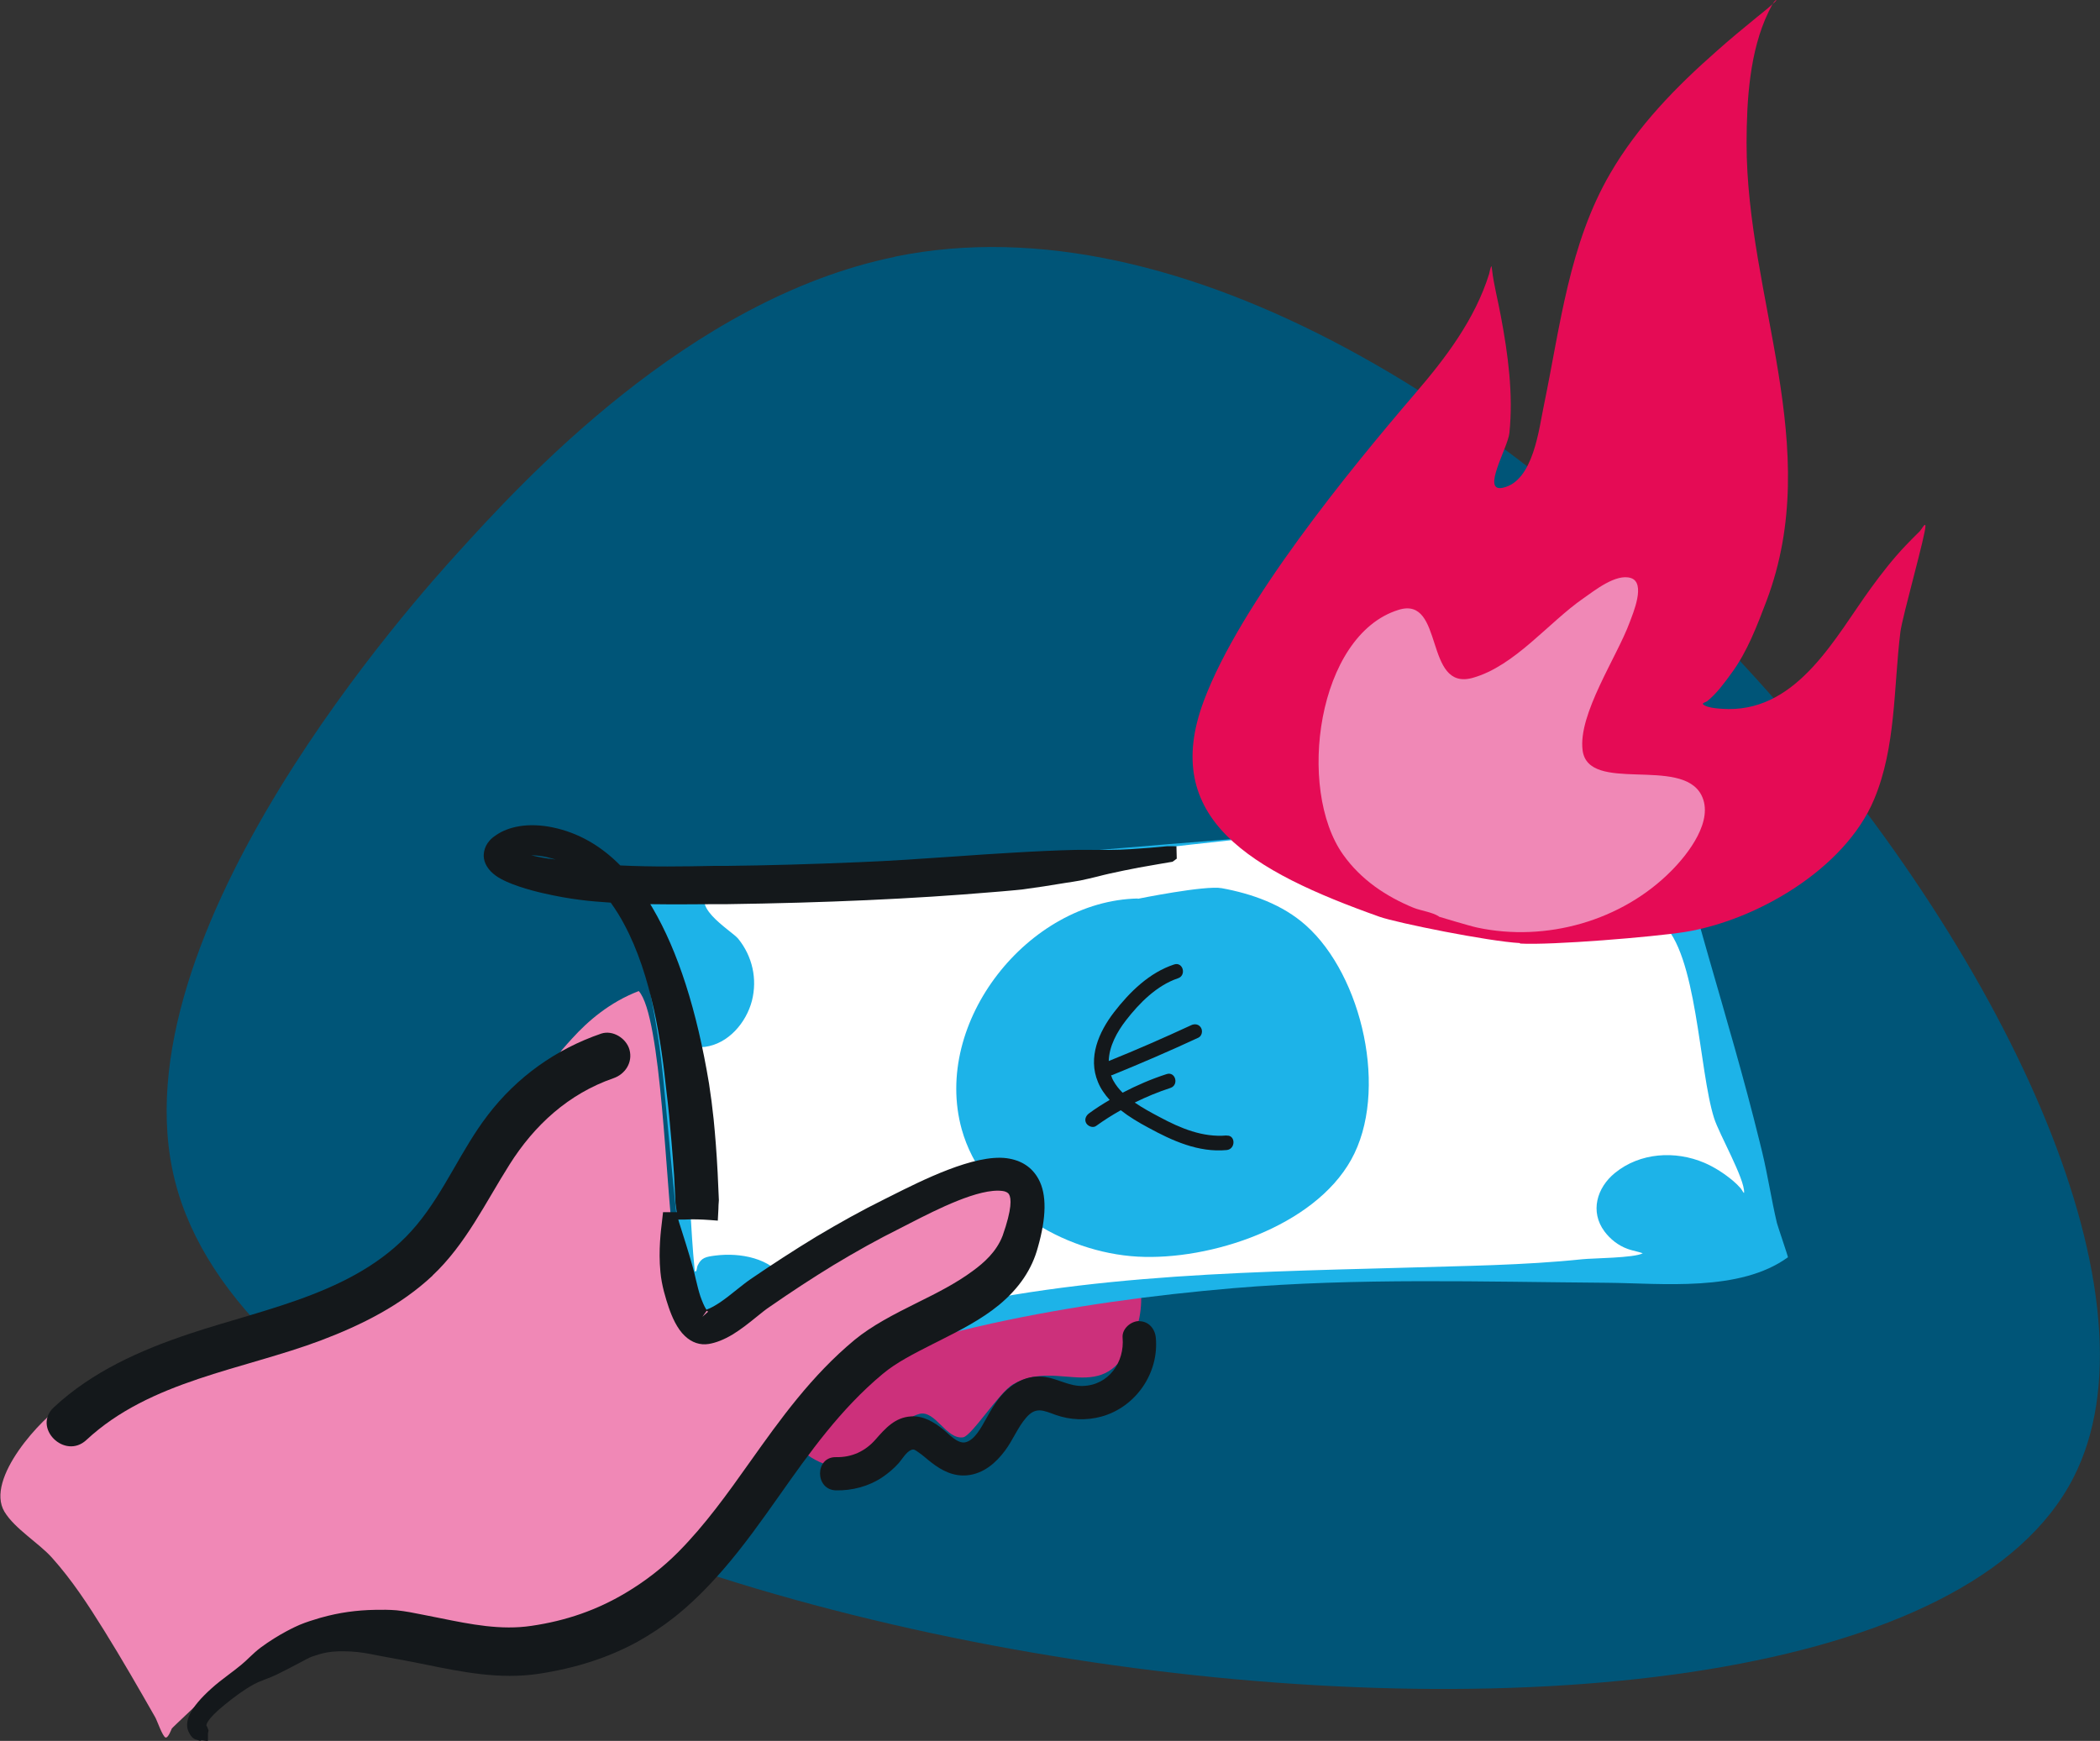
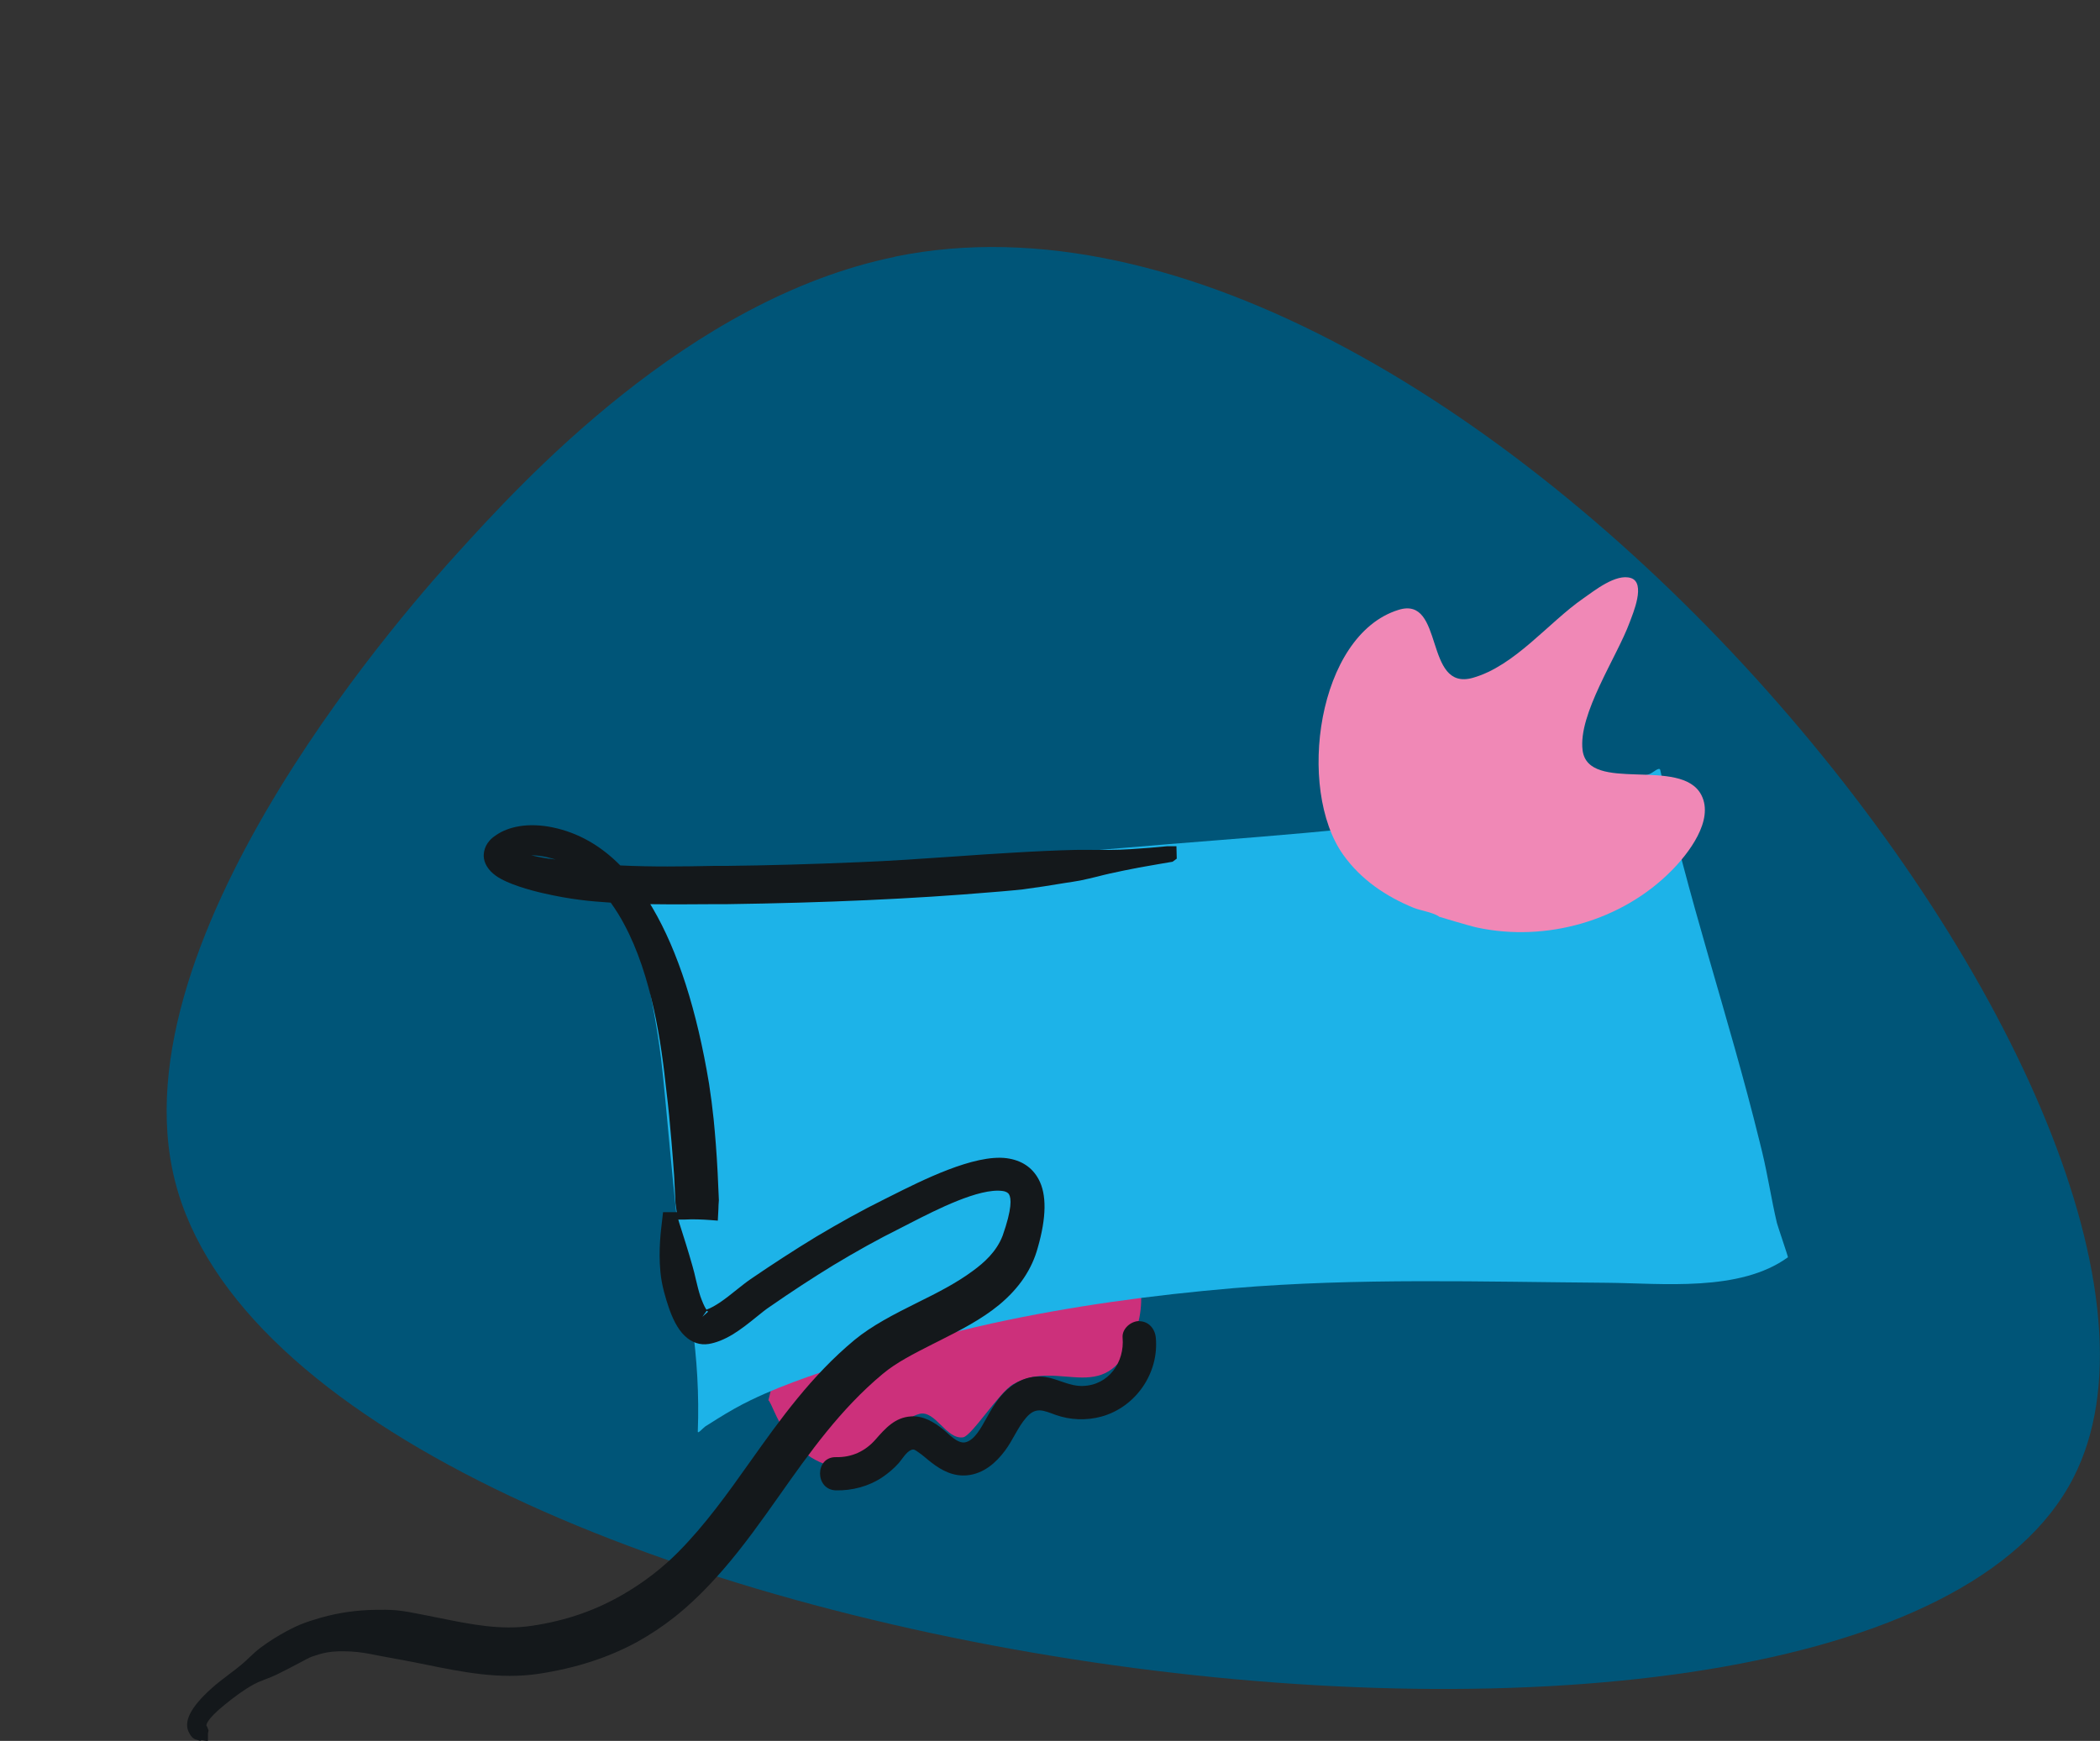
<svg xmlns="http://www.w3.org/2000/svg" id="Capa_2" data-name="Capa 2" viewBox="0 0 136.54 113.21">
  <rect x="0" y="0" width="136.54" height="113.21" fill="#333333" stroke="none" />
  <defs>
    <style>
      .cls-1 {
        fill: #fff;
      }

      .cls-1, .cls-2, .cls-3, .cls-4, .cls-5 {
        fill-rule: evenodd;
      }

      .cls-2 {
        fill: #f088b6;
      }

      .cls-3 {
        fill: #e50b55;
      }

      .cls-6 {
        fill: #14181b;
      }

      .cls-4 {
        fill: #1db3e8;
      }

      .cls-5 {
        fill: #cc307b;
      }

      .cls-7 {
        fill: #005578;
      }
    </style>
  </defs>
  <g id="ilustración">
    <path class="cls-7" d="m58.19,16.69c37.26-7.63,88.37,56.41,76.63,79.39-13.39,26.24-115.46,12.24-123.44-19.27-4.08-16.09,16-38.24,18.36-40.84,4.11-4.53,14.97-16.51,28.45-19.27Z" />
    <path class="cls-5" d="m49.96,91.08c.02-.11.33.6.36.67.24.53.51,1.05.85,1.53.93,1.33,2.54,2.36,4.23,2.13,2.08-.28,2.55-2.95,4.37-3.46,1.04-.28,1.75,1.68,2.85,1.52.55-.08,2.33-2.9,3.24-3.44,3.1-1.83,6.22,1.84,8.03-3.62,1.71-5.17-3.95-11.22-8.94-11.47-3.72-.19-7.28,1.94-10.24,3.93-2.16,1.47-4.75,12.19-4.75,12.19Z" />
    <path class="cls-4" d="m40.98,58.77c10.44-2.61,21.38-2.7,32.07-3.63,7.85-.68,15.75-1.11,23.55-2.41,2.59-.43,5.17-.93,7.73-1.56.97-.24,1.95-.5,2.91-.83.24-.08.65-.51.71-.26,1.72,8.15,4.46,16.03,6.45,24.13.06.23.11.46.17.69.37,1.53.6,3.09.96,4.62.02.11.74,2.22.72,2.24-3.13,2.28-8.19,1.69-11.77,1.66-8.1-.06-16.2-.33-24.28.35-5.26.45-10.53,1.16-15.7,2.29-2.8.62-5.56,1.36-8.29,2.25-2.48.81-5.03,1.6-7.39,2.74-.73.35-1.44.76-2.15,1.2-.27.17-.54.34-.81.51-.16.11-.5.52-.49.33.09-2.4-.05-4.69-.38-7.09-.22-1.57-.48-3.13-.72-4.7-.41-2.65-.97-9.81-1.29-12.47-.52-4.29-2-10.07-2-10.07Z" />
-     <path class="cls-1" d="m43.46,66.86c-.45.39,1.26,1.36,2.37,1.22,1.53-.2,2.69-1.58,3.06-3,.36-1.42.03-2.89-.89-4.03-.45-.55-3.6-2.35-1.48-3.31,2.02-.92,6.43-.33,8.67-.45,5.57-.29,11.11-1.11,16.64-1.73,7.44-.84,14.9-1.76,22.38-1.96,2.5-.06,5.01,0,7.5,0,.84,0,1.67,0,2.51-.03.28,0,.57-.02.85-.03.15,0,.5.09.43-.03-.2-.39-1.9,1.07-1.98,1.15-1.17,1.26-1.76,3.37-.5,4.79,2.18,2.43,4.02-.28,5.01.55,2.32,1.95,2.42,9.57,3.42,12.72.33,1.04,1.99,3.93,1.95,4.83,0,.12-.14-.18-.22-.27-.15-.17-.32-.34-.5-.49-.56-.47-1.19-.88-1.86-1.17-1.9-.81-4.19-.67-5.82.66-1.18.96-1.63,2.52-.68,3.8.38.51.9.92,1.51,1.14.22.08.45.13.68.19.02,0,.3.09.3.09-.52.31-3.29.32-3.93.39-3.84.4-7.7.43-11.56.55-11.43.31-22.68.48-33.76,3.6-2.55.72-5.07,1.57-7.65,2.2-.92.22-1.6.21-2.49.22-.02,0-.09,0-.11,0-.07.07.2-.03.29-.05.33-.06.65-.14.96-.27.34-.13.66-.31.96-.51,1.33-.92,2.54-2.81,1.53-4.38-.93-1.45-2.94-1.8-4.53-1.6-.62.08-.92.13-1.16.65-.06.12-.05.44-.17.38-.03-.02-.02-.14-.03-.17-.13-1.28-.2-2.57-.28-3.85-.13-2.06-.23-4.15-.63-6.18-.34-1.71-.97-3.42-1.15-5.17,0-.11.33-.46.33-.46Z" />
    <path class="cls-4" d="m73.98,58.43c-7.13.15-13.38,8.04-11.45,15.01,1.36,4.87,6.6,8.01,11.44,8.28,4.71.26,11.45-1.94,13.88-6.3,2.46-4.4.73-11.97-2.94-15.24-1.52-1.36-3.51-2.06-5.47-2.42-1.08-.2-5.46.69-5.46.69Z" />
-     <path class="cls-2" d="m13.31,110.37c-.12.14.34-.17.5-.28.33-.21.66-.39,1.01-.58,1.01-.54,2.06-1,3.14-1.41,3.46-1.3,6.5-1.56,10.09-.92,16.46,2.94,18.17-10.65,29.75-18.4,3.7-2.48,9.43-5,9.57-10.28.02-.52.08-1.56-.24-2.02-.79-1.14-5.02-.07-5.87.28-3.79,1.63-6.97,4.4-10.2,6.9-1.15.89-3.18,2.09-4.83,1.61-1.87-.55-2.18-2.79-2.42-4.39-.51-3.42-.79-14.81-2.28-16.43-1.9.73-3.3,1.95-4.31,3.06-3.64,3.95-5.92,8.89-9.46,12.93-6.14,6.98-16.06,6.22-23.54,10.82-1.5.92-5.21,4.91-3.93,7.05.67,1.11,2.22,2.02,3.09,2.99,1.3,1.45,2.35,3.06,3.37,4.7,1.17,1.88,2.26,3.78,3.35,5.69.1.17.47,1.24.66,1.3.17.06.38-.52.41-.58.04-.07,2.16-2.05,2.16-2.05Z" />
-     <path class="cls-3" d="m98.83,61.33c-2.05-.11-7.99-1.31-9.13-1.71-8.36-2.97-14.3-6.38-11.43-14.04,2.36-6.32,9.47-15.01,13.73-19.98,1.99-2.31,3.9-4.83,4.82-7.78.02-.06.09-.48.16-.51,0,0,.03.21.03.23.12,1.01.39,2.01.57,3,.47,2.49.82,5.09.56,7.61-.09.96-1.86,3.88-.43,3.57,2-.43,2.35-3.85,2.68-5.4,1.06-5.13,1.63-10.45,4.31-15.05,1.79-3.08,4.27-5.62,6.93-7.96.85-.76,1.74-1.49,2.62-2.21.39-.31.78-.62,1.14-.96,0,0,.13-.13.11-.13-.15-.04-.47.7-.51.76-1.24,2.56-1.42,5.74-1.43,8.52,0,10.13,5.07,19.76,1.3,29.78-.62,1.63-1.26,3.33-2.29,4.72-.43.59-.93,1.29-1.57,1.81-.09.06-.34.12-.27.2.28.28,1.3.3,1.65.31,4.57.04,6.97-4.71,9.27-7.87.7-.96,1.43-1.9,2.26-2.77.3-.32.61-.62.92-.93.12-.13.32-.54.36-.36.07.4-1.51,5.93-1.63,6.93-.44,3.59-.28,7.49-1.71,10.88-1.9,4.53-7.65,7.87-12.31,8.62-2.04.32-8.66.87-10.71.75Z" />
+     <path class="cls-3" d="m98.83,61.33Z" />
    <path class="cls-2" d="m93.55,59.59c-.46-.28-1.13-.36-1.63-.55-1.82-.75-3.44-1.84-4.59-3.46-3.04-4.27-1.69-14.28,3.6-15.92,3.01-.94,1.63,5.32,4.83,4.42,2.73-.77,4.91-3.59,7.19-5.17.72-.5,2.12-1.63,3.09-1.32.99.32.13,2.31-.08,2.88-.82,2.24-3.37,5.98-3.06,8.33.38,2.83,6.41.37,7.72,2.9.85,1.65-.86,3.83-1.94,4.92-3.23,3.27-8.16,4.66-12.64,3.7-.51-.11-2.49-.71-2.49-.71Z" />
-     <path class="cls-6" d="m79.76,73.84c-1.57.14-3.01-.47-4.37-1.2-.53-.28-1.09-.58-1.61-.94.75-.37,1.52-.69,2.32-.95.57-.19.33-1.09-.25-.9-.99.32-1.94.73-2.86,1.21-.23-.23-.44-.49-.6-.78-.07-.12-.11-.24-.15-.36.02,0,.04,0,.06,0,1.89-.77,3.77-1.58,5.62-2.44.23-.11.29-.44.17-.64-.14-.24-.41-.28-.64-.17-1.77.82-3.55,1.6-5.36,2.33.02-.96.54-1.9,1.13-2.66.87-1.12,2-2.26,3.37-2.72.57-.19.33-1.09-.25-.9-1.61.53-2.89,1.79-3.91,3.11-.99,1.29-1.71,2.94-1.04,4.54.18.44.45.82.76,1.16-.46.27-.92.56-1.35.88-.2.15-.31.41-.17.64.12.2.44.32.64.17.51-.37,1.05-.71,1.6-1.02.55.43,1.17.8,1.77,1.12,1.57.86,3.28,1.64,5.11,1.47.6-.05.6-.99,0-.94Z" />
    <g>
      <path class="cls-6" d="m76.49,55.03h-.59c-.79.08-1.57.14-2.36.19-.48.03-.96.05-1.43.05-.34,0-.67,0-1,0-.4,0-.79-.01-1.2,0-1.22.03-2.55.09-4.05.18-1.27.07-2.54.16-3.82.25-2.04.14-4.15.29-6.23.37-3.06.13-5.88.21-8.61.24h-.8c-1.98.04-4.03.07-6.07-.03-1.28-1.3-2.75-2.13-4.38-2.47-.75-.16-1.53-.19-2.18-.08-.6.1-1.12.3-1.53.59-.65.42-.79.96-.79,1.34.01.47.29.93.79,1.29.77.55,2.26.95,3.09,1.14.88.2,1.67.34,2.4.43.65.09,1.32.13,1.98.18.32.45.62.92.87,1.4,1.8,3.34,2.42,7.74,2.74,10.77.14,1.13.25,2.27.34,3.38.06.73.12,1.46.17,2.19l.09,1.79c.03.2.05.37.08.6h-.89s-.07.62-.07.62c-.06.5-.24,1.84-.1,3.27.08.88.35,1.74.54,2.3.2.59.54,1.39,1.05,1.86.45.43.99.61,1.55.52.48-.08.99-.28,1.56-.62.54-.33,1.08-.76,1.56-1.15.31-.25.59-.48.85-.65,1.44-1,2.79-1.88,4.13-2.7,1.51-.91,2.91-1.69,4.3-2.38.22-.11.47-.24.74-.38,1.66-.85,4.44-2.27,5.96-2.07.28.04.37.14.42.21.16.26.21.94-.41,2.7-.4,1.04-1.2,1.75-1.94,2.29-1.05.78-2.3,1.42-3.6,2.06-1.57.78-2.96,1.5-4.08,2.42-2.81,2.33-4.84,5.17-6.8,7.93-1.5,2.12-2.93,4.11-4.66,5.86-1.01,1.02-2.17,1.92-3.45,2.68-1.85,1.1-3.84,1.8-6.1,2.13-1.98.3-3.97-.1-5.89-.49l-1.21-.24c-.54-.11-1.1-.22-1.67-.28-.49-.04-.96-.04-1.39-.03-1.22.02-2.36.18-3.5.5l-.11.03c-.43.13-.87.26-1.32.45-.21.09-1.33.59-2.53,1.48-.25.19-.48.4-.71.62-.18.17-.35.34-.55.5-.27.22-.54.43-.81.63-.4.3-.79.6-1.13.91-1.38,1.24-1.84,2.19-1.43,2.9.06.11.21.39.49.43l.21.07.1-.05.41.07v-.5l.04-.19-.05-.14c-.02-.07-.05-.13-.09-.19,0,0-.07-.33,1.19-1.35.58-.47,1.22-.96,1.9-1.33.26-.14.53-.24.79-.34.23-.09.47-.18.69-.29.55-.27,1.05-.53,1.46-.75.36-.19.69-.37.81-.41.3-.1.65-.22,1-.28.45-.08.93-.09,1.58-.06.58.03,1.14.14,1.74.26l.53.1c.22.04.44.08.65.12l.39.07c.51.09,1.02.2,1.53.3,2.36.48,4.81.98,7.34.6,2.43-.37,4.53-1.05,6.42-2.08.84-.47,1.66-1.01,2.43-1.62,1.04-.83,2.05-1.81,3.17-3.1,1.31-1.51,2.5-3.19,3.65-4.82,1.94-2.75,3.95-5.59,6.7-7.88.88-.74,2.03-1.32,3.25-1.94l.38-.19c1.37-.69,2.79-1.41,3.95-2.37,1.31-1.09,2.13-2.32,2.51-3.73.56-1.96.58-3.45.05-4.43-.42-.78-1.12-1.24-2.08-1.37-2.12-.27-5.52,1.45-7.55,2.47l-.38.19c-1.48.73-2.93,1.54-4.46,2.45-1.43.87-2.86,1.8-4.25,2.75-.28.19-.59.44-.92.7-.35.28-.71.57-1.08.82-.26.17-.58.37-.88.47-.15-.22-.28-.56-.39-.86-.11-.33-.2-.71-.29-1.08-.07-.3-.14-.61-.23-.91-.27-.96-.56-1.86-.75-2.46-.08-.25-.14-.43-.17-.55h.41c.55-.03,1.1-.01,1.65.03l.51.04.04-.76c0-.15.01-.31.03-.57l-.08-1.79c-.07-1.35-.16-2.46-.26-3.47-.08-.77-.18-1.55-.3-2.32-.79-4.77-2.02-8.61-3.67-11.42-.05-.09-.1-.17-.15-.25,1.4.02,2.79.01,4.16,0h.8c6.41-.09,12.1-.34,17.38-.79l.49-.04c.46-.04.92-.08,1.38-.13.91-.12,1.8-.26,2.76-.42.33-.05.67-.1.99-.16.39-.08.76-.17,1.13-.26.26-.07.52-.13.78-.19.64-.14,1.26-.27,1.9-.39.44-.08.88-.16,1.31-.23l.88-.15.27-.2-.02-.79Zm-40.76.82c-.09-.01-.62-.09-1.19-.23.38,0,.73.06.98.11.21.05.42.11.62.17-.14-.02-.27-.04-.41-.06Zm10.22,29.39s.07.04.09.06l-.37.33s0,0,0,0l.28-.39Z" />
      <path class="cls-6" d="m74.07,85.91c-.54,0-1.13.5-1.08,1.08.14,1.59-.9,3.09-2.58,3.14-.87.03-1.59-.45-2.43-.58-.93-.14-1.78.18-2.48.8-.61.54-1.02,1.26-1.41,1.96-.27.48-.73,1.38-1.35,1.49-.51.08-1.06-.56-1.41-.84-.61-.48-1.28-.9-2.09-.85-1.05.06-1.68.78-2.32,1.51-.67.76-1.54,1.16-2.56,1.14-1.39-.03-1.39,2.13,0,2.16,1.05.02,2.12-.26,2.99-.84.4-.27.77-.58,1.09-.94.22-.25.48-.72.81-.85.17-.07.26.01.46.15.3.2.56.45.85.67.68.53,1.44.92,2.34.83,1.05-.11,1.85-.8,2.45-1.61.51-.68.82-1.51,1.38-2.15.62-.71,1.1-.46,1.9-.17.95.34,2.01.38,2.99.11,2.23-.62,3.74-2.82,3.53-5.12-.05-.58-.46-1.08-1.08-1.08Z" />
-       <path class="cls-6" d="m28.12,82.95c2.17-2.04,3.44-4.74,5.01-7.22,1.62-2.57,3.84-4.6,6.75-5.61.77-.26,1.27-1.03,1.05-1.85-.2-.74-1.08-1.31-1.85-1.05-2.94,1.01-5.47,2.82-7.36,5.29-1.73,2.25-2.8,4.95-4.62,7.14-3.64,4.39-9.63,5.37-14.76,7.08-3.21,1.07-6.34,2.46-8.84,4.79-1.42,1.32.71,3.44,2.12,2.12,4.15-3.86,10.13-4.55,15.24-6.47,2.64-1,5.19-2.27,7.27-4.22Z" />
    </g>
  </g>
</svg>